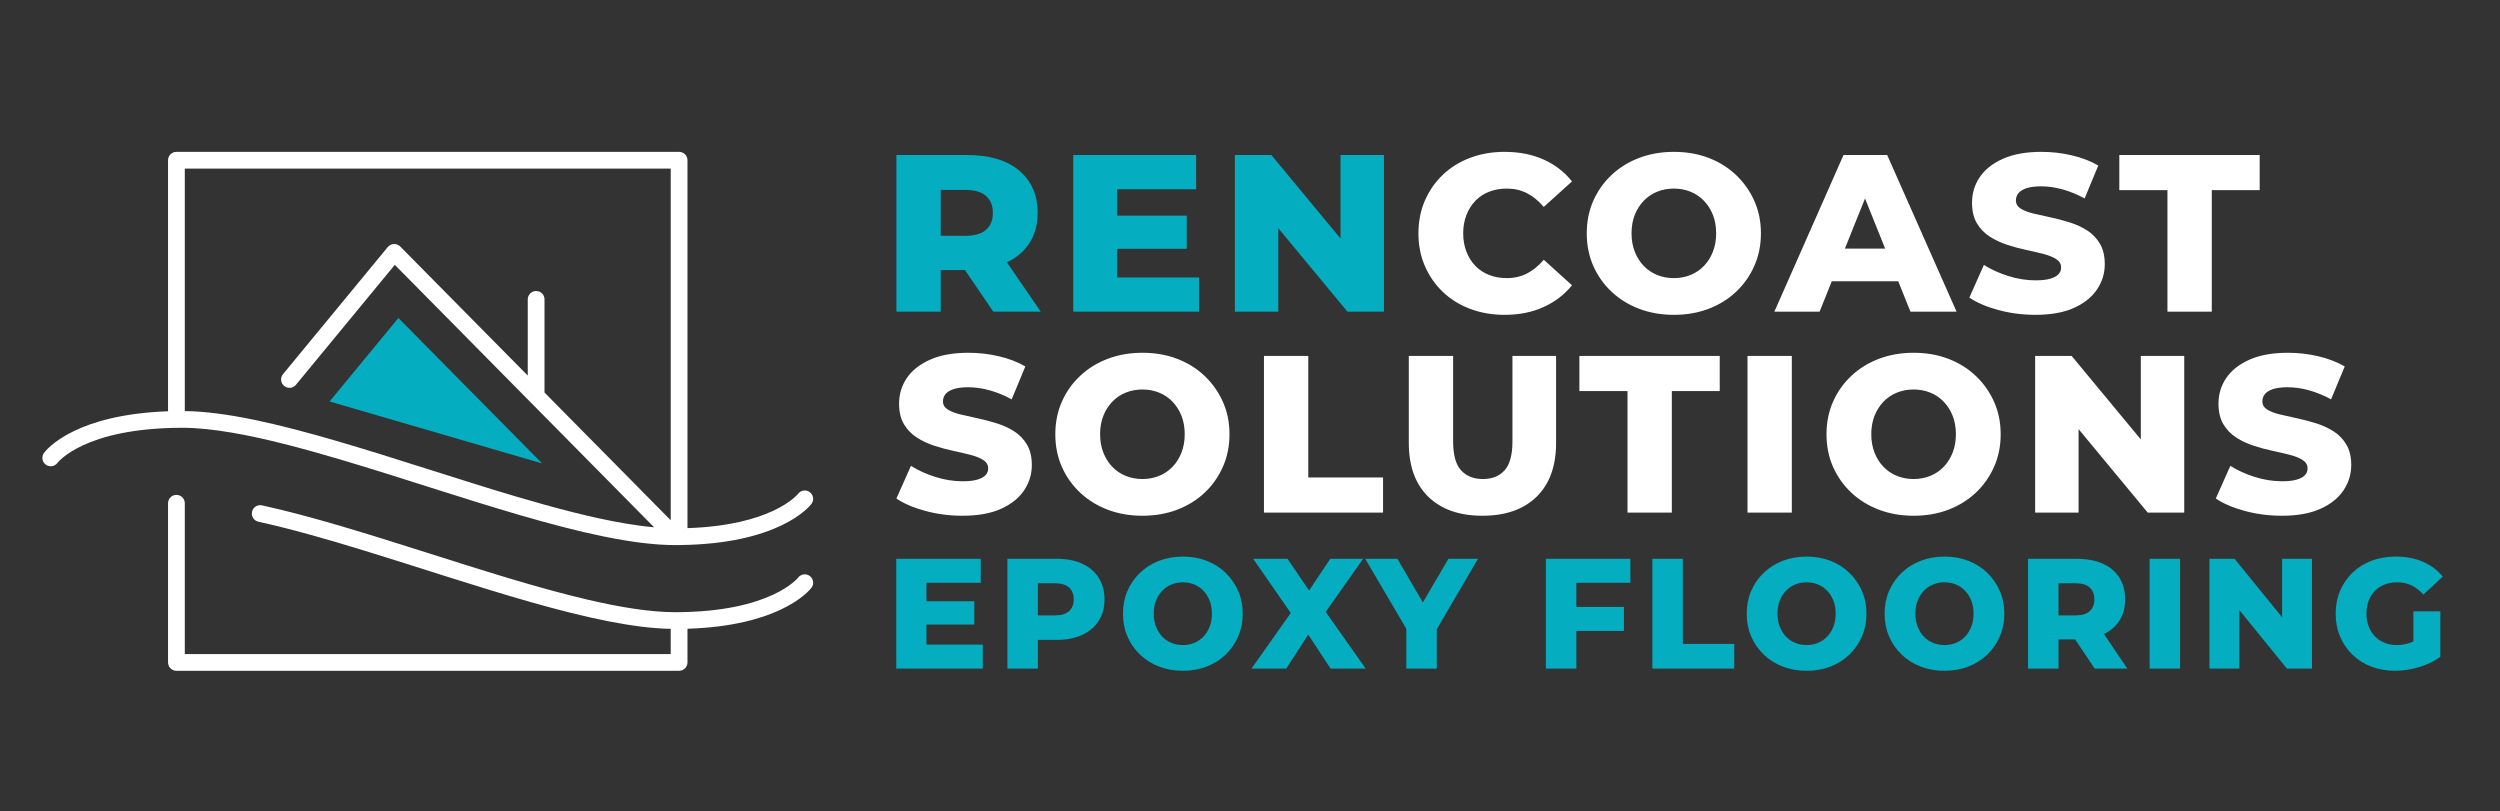
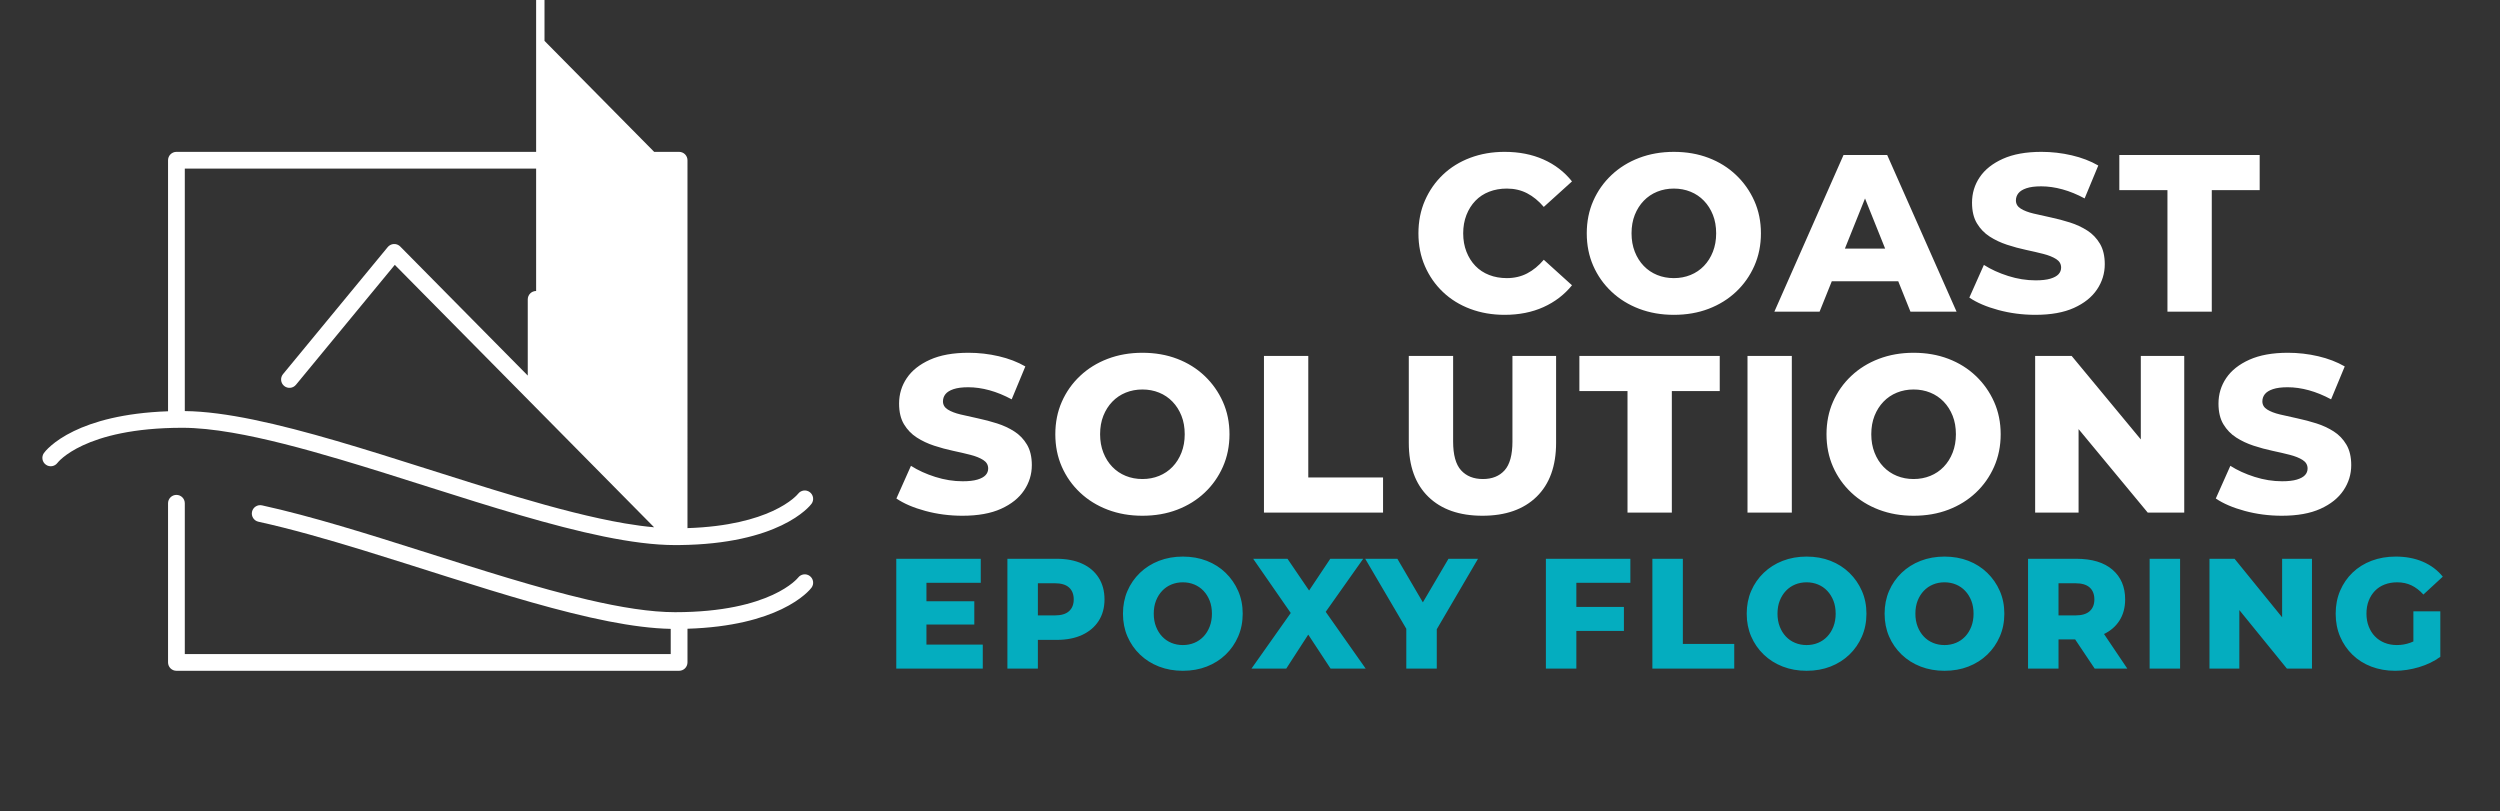
<svg xmlns="http://www.w3.org/2000/svg" id="a" data-name="Layer 1" width="1540.541" height="500" viewBox="0 0 1540.541 500">
  <rect x="0" y="0" width="1540.541" height="500" fill="#333333" stroke="none" />
  <g>
-     <polygon points="245.495 195.945 203.088 247.398 334.086 285.602 245.495 195.945" fill="#04adbf" />
    <g>
-       <path d="M143.114,266.642c19.829,3.398,42.588,9.399,66.561,16.506,35.969,10.659,74.675,23.793,110.761,34.296,18.047,5.251,35.443,9.846,51.564,13.142,16.126,3.292,30.967,5.298,44.017,5.303.784,0,1.555-.006,2.326-.013.045.001.088.013.133.013.05,0,.099-.013.15-.015,30.453-.312,50.463-6.117,63.043-12.158,12.939-6.202,17.957-12.643,18.393-13.242,1.699-2.289,1.221-5.523-1.068-7.223-2.274-1.688-5.476-1.223-7.184,1.026l-.004-.003c-.085.098-4.2,5.34-15.684,10.641-10.47,4.824-27.118,9.697-52.482,10.523V99.055c0-.053-.014-.104-.016-.157.002-.053.016-.104.016-.156,0-1.359-.551-2.689-1.512-3.651-.961-.961-2.291-1.512-3.651-1.512H108.715c-1.359,0-2.689.551-3.651,1.512s-1.512,2.291-1.512,3.651c0,.053.014.104.016.156-.002.053-.016.104-.016.157v154.382c-27.765.974-46.222,6.488-58.059,12.219-13.053,6.308-17.985,12.877-18.424,13.509-1.653,2.323-1.11,5.546,1.213,7.2,2.306,1.641,5.495,1.113,7.159-1.166l.005.003c.067-.077,4.061-5.384,15.635-10.768,11.575-5.374,30.795-10.821,61.31-10.824,9.028-.002,19.397,1.088,30.724,3.031ZM330.373,179.316c-2.851,0-5.163,2.311-5.163,5.163v46.952l-78.6-79.545c-.063-.064-.138-.108-.203-.168-.066-.06-.116-.13-.186-.187-.067-.055-.143-.09-.212-.142-.146-.109-.294-.208-.448-.299-.143-.085-.287-.162-.435-.232-.155-.073-.312-.137-.472-.193-.158-.056-.316-.105-.478-.145-.16-.04-.32-.07-.482-.094-.166-.024-.33-.042-.496-.051-.164-.008-.327-.007-.491,0-.165.007-.327.021-.49.044-.165.023-.327.056-.49.095-.16.039-.316.083-.472.137-.157.054-.31.117-.462.187-.155.071-.305.149-.454.235-.141.083-.277.173-.412.27-.145.105-.284.217-.419.338-.064.057-.137.099-.199.16-.064.063-.108.138-.168.203-.06.066-.13.116-.187.186l-64.558,78.328c-1.813,2.2-1.5,5.454.7,7.267s5.454,1.5,7.267-.7l60.921-73.915,159.796,161.717c-5.687-.512-11.718-1.317-18.054-2.398-19.96-3.398-42.81-9.4-66.836-16.506-36.049-10.658-74.748-23.792-110.743-34.294-18.001-5.251-35.33-9.846-51.363-13.142-15.433-3.168-29.639-5.127-42.207-5.275V103.905h299.435v216.688l-77.777-78.712v-57.401c0-2.851-2.311-5.163-5.163-5.163Z" fill="#fff" />
+       <path d="M143.114,266.642c19.829,3.398,42.588,9.399,66.561,16.506,35.969,10.659,74.675,23.793,110.761,34.296,18.047,5.251,35.443,9.846,51.564,13.142,16.126,3.292,30.967,5.298,44.017,5.303.784,0,1.555-.006,2.326-.013.045.001.088.013.133.013.05,0,.099-.013.15-.015,30.453-.312,50.463-6.117,63.043-12.158,12.939-6.202,17.957-12.643,18.393-13.242,1.699-2.289,1.221-5.523-1.068-7.223-2.274-1.688-5.476-1.223-7.184,1.026l-.004-.003c-.085.098-4.2,5.34-15.684,10.641-10.47,4.824-27.118,9.697-52.482,10.523V99.055c0-.053-.014-.104-.016-.157.002-.053.016-.104.016-.156,0-1.359-.551-2.689-1.512-3.651-.961-.961-2.291-1.512-3.651-1.512H108.715c-1.359,0-2.689.551-3.651,1.512s-1.512,2.291-1.512,3.651c0,.053.014.104.016.156-.002.053-.016.104-.016.157v154.382c-27.765.974-46.222,6.488-58.059,12.219-13.053,6.308-17.985,12.877-18.424,13.509-1.653,2.323-1.11,5.546,1.213,7.2,2.306,1.641,5.495,1.113,7.159-1.166l.005.003c.067-.077,4.061-5.384,15.635-10.768,11.575-5.374,30.795-10.821,61.31-10.824,9.028-.002,19.397,1.088,30.724,3.031ZM330.373,179.316c-2.851,0-5.163,2.311-5.163,5.163v46.952l-78.6-79.545c-.063-.064-.138-.108-.203-.168-.066-.06-.116-.13-.186-.187-.067-.055-.143-.09-.212-.142-.146-.109-.294-.208-.448-.299-.143-.085-.287-.162-.435-.232-.155-.073-.312-.137-.472-.193-.158-.056-.316-.105-.478-.145-.16-.04-.32-.07-.482-.094-.166-.024-.33-.042-.496-.051-.164-.008-.327-.007-.491,0-.165.007-.327.021-.49.044-.165.023-.327.056-.49.095-.16.039-.316.083-.472.137-.157.054-.31.117-.462.187-.155.071-.305.149-.454.235-.141.083-.277.173-.412.27-.145.105-.284.217-.419.338-.064.057-.137.099-.199.16-.064.063-.108.138-.168.203-.06.066-.13.116-.187.186l-64.558,78.328c-1.813,2.2-1.5,5.454.7,7.267s5.454,1.5,7.267-.7l60.921-73.915,159.796,161.717c-5.687-.512-11.718-1.317-18.054-2.398-19.96-3.398-42.81-9.4-66.836-16.506-36.049-10.658-74.748-23.792-110.743-34.294-18.001-5.251-35.33-9.846-51.363-13.142-15.433-3.168-29.639-5.127-42.207-5.275V103.905h299.435l-77.777-78.712v-57.401c0-2.851-2.311-5.163-5.163-5.163Z" fill="#fff" />
      <path d="M498.993,354.927c-2.274-1.688-5.476-1.223-7.184,1.026l-.004-.003c-.085.098-4.2,5.34-15.684,10.641-11.485,5.292-30.399,10.645-60.104,10.648-14.942.008-33.4-2.93-53.801-7.693-30.618-7.137-65.639-18.33-100.55-29.41-34.924-11.079-69.735-22.047-100.218-28.731-2.785-.61-5.538,1.153-6.148,3.938-.61,2.785,1.153,5.538,3.938,6.148,19.859,4.352,41.872,10.639,64.671,17.629,34.206,10.486,70.178,22.55,103.57,32.024,16.699,4.737,32.756,8.828,47.666,11.747,13.829,2.704,26.649,4.389,38.168,4.625v15.511H113.878v-92.904c0-2.851-2.311-5.163-5.163-5.163s-5.163,2.311-5.163,5.163v98.066c0,1.359.551,2.689,1.512,3.651s2.291,1.512,3.651,1.512h309.761c1.36,0,2.689-.551,3.651-1.512.961-.961,1.512-2.291,1.512-3.651v-20.746c27.653-.86,46.154-6.35,58.03-12.053,12.939-6.202,17.957-12.643,18.393-13.242,1.699-2.289,1.221-5.523-1.068-7.223Z" fill="#fff" />
    </g>
  </g>
  <g>
    <g>
-       <path d="M634.173,150.069c3.493-5.287,5.241-11.565,5.241-18.83,0-11.035-3.792-19.748-11.379-26.142-7.587-6.389-18.416-9.587-32.486-9.587h-43.177v96.562h27.313v-25.657h14.911l17.506,25.657h29.246l-20.867-30.406c5.836-2.776,10.41-6.631,13.694-11.598ZM607.618,120.756c2.805,2.483,4.208,5.978,4.208,10.483,0,4.414-1.403,7.862-4.208,10.347-2.807,2.483-7.059,3.723-12.76,3.723h-15.174v-28.278h15.174c5.701,0,9.954,1.242,12.76,3.725ZM688.383,170.968h50.487v21.105h-77.525v-96.562h75.732v21.107h-48.695v16.278h42.9v20.414h-42.9v17.659ZM852.814,95.51v96.562h-22.486l-42.625-51.459v51.459h-26.761v-96.562h22.486l42.625,51.46v-51.46h26.761Z" fill="#04adbf" />
      <path d="M903.646,132.481c-1.334,3.403-2,7.171-2,11.31s.666,7.911,2,11.312c1.332,3.403,3.173,6.324,5.519,8.76,2.344,2.438,5.171,4.3,8.483,5.587,3.31,1.289,6.941,1.931,10.897,1.931,4.599,0,8.76-.965,12.485-2.896,3.723-1.933,7.149-4.736,10.276-8.416l17.382,15.726c-4.691,5.794-10.552,10.277-17.587,13.451-7.035,3.171-15.015,4.758-23.934,4.758-7.634,0-14.691-1.22-21.174-3.656-6.483-2.434-12.094-5.907-16.83-10.414-4.737-4.506-8.438-9.815-11.104-15.934-2.668-6.114-4-12.85-4-20.209s1.332-14.092,4-20.209c2.666-6.114,6.367-11.426,11.104-15.934,4.735-4.503,10.347-7.976,16.83-10.414,6.483-2.436,13.54-3.656,21.174-3.656,8.919,0,16.899,1.566,23.934,4.691,7.035,3.128,12.897,7.634,17.587,13.518l-17.382,15.726c-3.126-3.676-6.552-6.483-10.276-8.414-3.725-1.931-7.886-2.896-12.485-2.896-3.955,0-7.587.644-10.897,1.931-3.312,1.289-6.139,3.151-8.483,5.587-2.346,2.438-4.187,5.359-5.519,8.76ZM1081.044,123.791c2.711,6.07,4.069,12.738,4.069,20.001s-1.358,13.956-4.069,20.072c-2.713,6.116-6.462,11.428-11.243,15.932-4.782,4.507-10.414,8-16.897,10.485-6.485,2.483-13.636,3.723-21.451,3.723-7.725,0-14.852-1.241-21.382-3.723-6.53-2.485-12.208-6.002-17.036-10.554-4.829-4.552-8.577-9.862-11.243-15.932-2.668-6.07-4-12.736-4-20.003s1.332-13.931,4-20.001c2.666-6.069,6.414-11.381,11.243-15.933,4.827-4.552,10.506-8.07,17.036-10.552,6.53-2.483,13.656-3.725,21.382-3.725,7.815,0,14.966,1.242,21.451,3.725,6.483,2.483,12.115,6,16.897,10.552,4.78,4.552,8.53,9.864,11.243,15.933ZM1057.526,143.792c0-4.229-.67-8.023-2.002-11.379-1.334-3.357-3.172-6.253-5.518-8.691-2.344-2.436-5.104-4.298-8.275-5.587-3.173-1.287-6.601-1.931-10.278-1.931s-7.104.644-10.277,1.931c-3.173,1.289-5.931,3.151-8.275,5.587-2.346,2.438-4.187,5.334-5.52,8.691-1.334,3.357-2,7.151-2,11.379,0,4.139.666,7.911,2,11.312,1.332,3.403,3.173,6.324,5.52,8.76,2.344,2.438,5.102,4.3,8.275,5.587,3.173,1.289,6.597,1.931,10.277,1.931s7.104-.642,10.278-1.931c3.171-1.287,5.931-3.149,8.275-5.587,2.346-2.436,4.184-5.357,5.518-8.76,1.332-3.401,2.002-7.173,2.002-11.312ZM1162.914,95.51l42.761,96.562h-28.417l-7.529-18.76h-40.946l-7.529,18.76h-27.865l42.625-96.562h26.899ZM1161.647,153.173l-12.391-30.875-12.391,30.875h24.782ZM1286.235,142.068c-3.22-2.069-6.782-3.725-10.691-4.968-3.91-1.24-7.817-2.275-11.725-3.102-3.91-.829-7.497-1.633-10.76-2.415-3.265-.78-5.886-1.792-7.862-3.035-1.98-1.24-2.965-2.919-2.965-5.035,0-1.656.503-3.125,1.517-4.414,1.01-1.287,2.666-2.322,4.966-3.104,2.298-.78,5.332-1.173,9.104-1.173,4.229,0,8.597.621,13.104,1.863,4.505,1.241,9.058,3.104,13.656,5.587l8.416-20.278c-4.784-2.76-10.232-4.85-16.347-6.277-6.118-1.424-12.347-2.139-18.691-2.139-9.473,0-17.382,1.427-23.728,4.277-6.345,2.851-11.105,6.621-14.276,11.31-3.173,4.691-4.76,9.933-4.76,15.726,0,5.153,1.01,9.405,3.035,12.76,2.022,3.358,4.642,6.07,7.864,8.139,3.216,2.069,6.78,3.749,10.689,5.035,3.908,1.289,7.817,2.346,11.725,3.173,3.909.827,7.471,1.656,10.691,2.483,3.218.829,5.839,1.886,7.864,3.173,2.021,1.289,3.035,3.035,3.035,5.243,0,1.564-.531,2.921-1.587,4.069-1.059,1.151-2.737,2.067-5.035,2.758-2.299.69-5.334,1.035-9.104,1.035-5.611,0-11.243-.896-16.899-2.691-5.656-1.792-10.646-4.069-14.966-6.827l-8.968,20.139c4.599,3.128,10.552,5.68,17.864,7.656,7.312,1.976,14.919,2.965,22.83,2.965,9.563,0,17.496-1.426,23.795-4.275,6.298-2.85,11.035-6.644,14.208-11.381,3.173-4.736,4.76-9.909,4.76-15.518,0-5.057-.99-9.265-2.965-12.622-1.979-3.357-4.576-6.069-7.794-8.139ZM1305.961,95.51v21.659h29.657v74.903h27.315v-74.903h29.519v-21.659h-86.491Z" fill="#fff" />
    </g>
    <path d="M632.863,274.013c1.976,3.357,2.966,7.564,2.966,12.622,0,5.609-1.587,10.783-4.76,15.518-3.173,4.737-7.911,8.532-14.208,11.381-6.3,2.849-14.233,4.275-23.795,4.275-7.911,0-15.518-.99-22.83-2.965-7.312-1.976-13.265-4.528-17.864-7.656l8.968-20.14c4.32,2.758,9.31,5.035,14.966,6.827,5.656,1.794,11.288,2.69,16.899,2.69,3.77,0,6.805-.344,9.104-1.035,2.298-.69,3.976-1.607,5.035-2.758,1.055-1.149,1.587-2.505,1.587-4.069,0-2.208-1.014-3.953-3.035-5.243-2.024-1.287-4.646-2.344-7.864-3.173-3.22-.827-6.782-1.656-10.691-2.483-3.908-.827-7.817-1.884-11.725-3.173-3.909-1.285-7.473-2.966-10.689-5.035-3.222-2.069-5.841-4.78-7.864-8.139-2.024-3.355-3.035-7.607-3.035-12.76,0-5.793,1.587-11.035,4.76-15.726,3.171-4.689,7.931-8.459,14.276-11.31,6.346-2.849,14.255-4.277,23.728-4.277,6.345,0,12.573.715,18.691,2.139,6.114,1.427,11.563,3.517,16.347,6.277l-8.416,20.278c-4.599-2.483-9.151-4.346-13.656-5.587-4.507-1.242-8.876-1.863-13.104-1.863-3.772,0-6.807.393-9.104,1.173-2.299.782-3.955,1.817-4.966,3.104-1.014,1.289-1.517,2.758-1.517,4.414,0,2.116.986,3.794,2.965,5.035,1.976,1.242,4.597,2.255,7.862,3.035,3.263.782,6.85,1.587,10.76,2.415,3.908.827,7.815,1.862,11.726,3.102,3.909,1.242,7.471,2.898,10.691,4.968,3.218,2.069,5.815,4.782,7.794,8.139ZM753.561,247.596c2.711,6.07,4.069,12.738,4.069,20.001s-1.358,13.956-4.069,20.072c-2.713,6.116-6.462,11.428-11.243,15.932-4.782,4.507-10.414,8-16.897,10.485-6.485,2.483-13.636,3.723-21.451,3.723-7.725,0-14.852-1.241-21.382-3.723-6.53-2.485-12.208-6.002-17.035-10.554-4.829-4.552-8.577-9.862-11.243-15.932-2.668-6.069-4-12.736-4-20.003s1.332-13.931,4-20.001c2.666-6.069,6.414-11.381,11.243-15.933,4.827-4.552,10.506-8.07,17.035-10.552,6.53-2.483,13.656-3.725,21.382-3.725,7.815,0,14.966,1.242,21.451,3.725,6.483,2.483,12.115,6,16.897,10.552,4.78,4.552,8.53,9.864,11.243,15.933ZM730.043,267.597c0-4.229-.67-8.023-2.002-11.379-1.334-3.357-3.171-6.253-5.518-8.691-2.344-2.436-5.104-4.298-8.275-5.587-3.173-1.287-6.601-1.931-10.277-1.931s-7.104.644-10.277,1.931c-3.173,1.289-5.931,3.151-8.275,5.587-2.346,2.438-4.187,5.334-5.519,8.691-1.334,3.357-2,7.151-2,11.379,0,4.139.666,7.911,2,11.312,1.332,3.403,3.173,6.324,5.519,8.76,2.344,2.438,5.102,4.3,8.275,5.587,3.173,1.289,6.597,1.931,10.277,1.931s7.104-.642,10.277-1.931c3.171-1.287,5.931-3.149,8.275-5.587,2.346-2.436,4.184-5.357,5.518-8.76,1.332-3.401,2.002-7.173,2.002-11.312ZM806.187,219.316h-27.313v96.562h73.386v-21.657h-46.073v-74.905ZM931.993,272.011c0,8.277-1.611,14.208-4.829,17.795-3.22,3.587-7.679,5.381-13.38,5.381s-10.187-1.794-13.451-5.381c-3.265-3.587-4.896-9.518-4.896-17.795v-52.695h-27.313v53.524c0,14.347,4,25.429,12.001,33.244,8,7.819,19.127,11.726,33.382,11.726s25.382-3.907,33.382-11.726c8.002-7.815,12.002-18.897,12.002-33.244v-53.524h-26.899v52.695ZM973.239,240.975h29.657v74.904h27.315v-74.904h29.519v-21.659h-86.491v21.659ZM1076.835,315.879h27.313v-96.562h-27.313v96.562ZM1228.778,247.596c2.711,6.07,4.07,12.738,4.07,20.001s-1.358,13.956-4.07,20.072c-2.713,6.116-6.462,11.428-11.243,15.932-4.783,4.507-10.414,8-16.897,10.485-6.485,2.483-13.636,3.723-21.451,3.723-7.725,0-14.852-1.241-21.382-3.723-6.53-2.485-12.208-6.002-17.035-10.554-4.829-4.552-8.577-9.862-11.243-15.932-2.668-6.069-4-12.736-4-20.003s1.332-13.931,4-20.001c2.666-6.069,6.414-11.381,11.243-15.933,4.827-4.552,10.506-8.07,17.035-10.552,6.53-2.483,13.656-3.725,21.382-3.725,7.815,0,14.966,1.242,21.451,3.725,6.483,2.483,12.115,6,16.897,10.552,4.78,4.552,8.53,9.864,11.243,15.933ZM1205.26,267.597c0-4.229-.67-8.023-2.002-11.379-1.334-3.357-3.171-6.253-5.518-8.691-2.344-2.436-5.104-4.298-8.276-5.587-3.173-1.287-6.601-1.931-10.277-1.931s-7.104.644-10.278,1.931c-3.173,1.289-5.931,3.151-8.275,5.587-2.346,2.438-4.187,5.334-5.52,8.691-1.334,3.357-2,7.151-2,11.379,0,4.139.666,7.911,2,11.312,1.332,3.403,3.173,6.324,5.52,8.76,2.344,2.438,5.102,4.3,8.275,5.587,3.173,1.289,6.597,1.931,10.278,1.931s7.104-.642,10.277-1.931c3.171-1.287,5.931-3.149,8.276-5.587,2.346-2.436,4.184-5.357,5.518-8.76,1.332-3.401,2.002-7.173,2.002-11.312ZM1319.202,270.777l-42.625-51.46h-22.486v96.562h26.761v-51.459l42.625,51.459h22.486v-96.562h-26.761v51.46ZM1445.904,274.013c-1.98-3.357-4.576-6.07-7.795-8.139-3.22-2.069-6.782-3.725-10.691-4.968-3.91-1.24-7.817-2.275-11.726-3.102-3.91-.829-7.497-1.633-10.76-2.415-3.265-.78-5.886-1.792-7.862-3.035-1.979-1.24-2.965-2.919-2.965-5.035,0-1.656.503-3.125,1.517-4.414,1.01-1.287,2.666-2.322,4.966-3.104,2.298-.78,5.332-1.173,9.104-1.173,4.228,0,8.597.621,13.104,1.863,4.505,1.241,9.057,3.104,13.656,5.587l8.416-20.278c-4.784-2.76-10.232-4.85-16.347-6.277-6.118-1.424-12.347-2.139-18.691-2.139-9.473,0-17.381,1.428-23.728,4.277-6.345,2.851-11.104,6.621-14.276,11.31-3.173,4.691-4.76,9.933-4.76,15.726,0,5.153,1.01,9.406,3.035,12.76,2.023,3.358,4.642,6.07,7.864,8.139,3.216,2.069,6.781,3.749,10.689,5.035,3.909,1.289,7.817,2.346,11.725,3.173,3.909.827,7.471,1.656,10.691,2.483,3.218.829,5.839,1.886,7.864,3.173,2.021,1.289,3.035,3.035,3.035,5.243,0,1.564-.531,2.921-1.587,4.069-1.059,1.151-2.737,2.068-5.035,2.758-2.299.69-5.334,1.035-9.104,1.035-5.611,0-11.243-.896-16.899-2.69-5.656-1.792-10.646-4.069-14.966-6.827l-8.968,20.14c4.599,3.128,10.552,5.68,17.864,7.656,7.312,1.976,14.919,2.965,22.83,2.965,9.563,0,17.496-1.426,23.795-4.275,6.298-2.85,11.035-6.644,14.208-11.381,3.173-4.735,4.76-9.909,4.76-15.518,0-5.057-.99-9.265-2.965-12.622Z" fill="#fff" />
    <path d="M570.891,397.208h34.709v14.791h-53.297v-67.67h52.064v14.791h-33.477v11.407h29.494v14.308h-29.494v12.374ZM677.01,355.978c2.402,3.77,3.604,8.234,3.604,13.389,0,5.092-1.202,9.507-3.604,13.244-2.403,3.739-5.801,6.622-10.194,8.653-4.395,2.03-9.626,3.045-15.695,3.045h-11.57v17.691h-18.777v-67.67h30.347c6.069,0,11.3,1,15.695,2.997,4.393,1.998,7.791,4.882,10.194,8.652ZM661.647,369.367c0-3.157-.964-5.607-2.892-7.347-1.929-1.74-4.853-2.61-8.772-2.61h-10.432v19.817h10.432c3.919,0,6.843-.87,8.772-2.61,1.928-1.74,2.892-4.157,2.892-7.25ZM762.977,364.147c1.864,4.254,2.798,8.927,2.798,14.017s-.933,9.781-2.798,14.066c-1.865,4.287-4.442,8.009-7.729,11.165-3.288,3.159-7.16,5.607-11.618,7.347-4.457,1.74-9.374,2.61-14.746,2.61-5.311,0-10.211-.87-14.7-2.61-4.49-1.74-8.393-4.205-11.712-7.395-3.319-3.19-5.896-6.912-7.729-11.165-1.835-4.254-2.75-8.926-2.75-14.018s.915-9.764,2.75-14.017c1.833-4.254,4.409-7.975,7.729-11.165s7.222-5.655,11.712-7.395c4.488-1.74,9.389-2.611,14.7-2.611,5.373,0,10.29.871,14.746,2.611,4.458,1.74,8.329,4.205,11.618,7.395,3.286,3.19,5.863,6.912,7.729,11.165ZM746.808,378.164c0-2.963-.459-5.622-1.375-7.975-.917-2.352-2.182-4.382-3.793-6.09-1.612-1.707-3.509-3.012-5.69-3.915-2.181-.902-4.537-1.354-7.065-1.354s-4.884.452-7.065,1.354c-2.181.903-4.077,2.208-5.69,3.915-1.612,1.708-2.877,3.738-3.793,6.09-.917,2.354-1.375,5.012-1.375,7.975,0,2.9.458,5.544,1.375,7.927.916,2.385,2.181,4.432,3.793,6.138,1.612,1.708,3.509,3.014,5.69,3.915,2.182.903,4.536,1.354,7.065,1.354s4.884-.45,7.065-1.354c2.182-.901,4.078-2.207,5.69-3.915,1.612-1.707,2.876-3.753,3.793-6.138.916-2.384,1.375-5.027,1.375-7.927ZM840.03,344.329h-20.294l-13.052,19.561-13.312-19.561h-21.148l23.159,33.404-24.203,34.266h21.433l13.548-20.936,13.764,20.936h21.622l-24.625-34.981,23.108-32.689ZM892.569,344.329l-15.778,26.852-15.708-26.852h-19.82l25.321,43.129v24.541h18.777v-24.241l25.415-43.429h-18.208ZM952.597,411.999h18.777v-23.201h29.304v-14.791h-29.304v-14.887h33.287v-14.791h-52.064v67.67ZM1036.999,344.329h-18.777v67.67h50.452v-15.178h-31.675v-52.492ZM1147.338,364.147c1.864,4.254,2.798,8.927,2.798,14.017s-.933,9.781-2.798,14.066c-1.865,4.287-4.442,8.009-7.729,11.165-3.288,3.159-7.16,5.607-11.618,7.347-4.457,1.74-9.374,2.61-14.746,2.61-5.311,0-10.211-.87-14.7-2.61-4.49-1.74-8.393-4.205-11.712-7.395-3.319-3.19-5.896-6.912-7.729-11.165-1.835-4.254-2.75-8.926-2.75-14.018s.915-9.764,2.75-14.017c1.833-4.254,4.409-7.975,7.729-11.165,3.319-3.19,7.222-5.655,11.712-7.395,4.488-1.74,9.389-2.611,14.7-2.611,5.373,0,10.29.871,14.746,2.611,4.458,1.74,8.329,4.205,11.618,7.395,3.286,3.19,5.863,6.912,7.729,11.165ZM1131.169,378.164c0-2.963-.459-5.622-1.375-7.975-.917-2.352-2.182-4.382-3.793-6.09-1.612-1.707-3.509-3.012-5.69-3.915-2.181-.902-4.537-1.354-7.065-1.354s-4.884.452-7.065,1.354c-2.181.903-4.077,2.208-5.69,3.915-1.612,1.708-2.877,3.738-3.793,6.09-.917,2.354-1.375,5.012-1.375,7.975,0,2.9.458,5.544,1.375,7.927.916,2.385,2.181,4.432,3.793,6.138,1.612,1.708,3.509,3.014,5.69,3.915,2.182.903,4.536,1.354,7.065,1.354s4.884-.45,7.065-1.354c2.182-.901,4.078-2.207,5.69-3.915,1.612-1.707,2.876-3.753,3.793-6.138.916-2.384,1.375-5.027,1.375-7.927ZM1232.309,364.147c1.864,4.254,2.798,8.927,2.798,14.017s-.933,9.781-2.798,14.066c-1.865,4.287-4.442,8.009-7.729,11.165-3.288,3.159-7.16,5.607-11.618,7.347-4.457,1.74-9.374,2.61-14.746,2.61-5.311,0-10.211-.87-14.7-2.61-4.49-1.74-8.393-4.205-11.712-7.395-3.319-3.19-5.896-6.912-7.729-11.165-1.835-4.254-2.75-8.926-2.75-14.018s.915-9.764,2.75-14.017c1.833-4.254,4.409-7.975,7.729-11.165s7.222-5.655,11.712-7.395c4.488-1.74,9.389-2.611,14.7-2.611,5.373,0,10.29.871,14.746,2.611,4.458,1.74,8.329,4.205,11.618,7.395,3.286,3.19,5.863,6.912,7.729,11.165ZM1216.14,378.164c0-2.963-.459-5.622-1.375-7.975-.917-2.352-2.182-4.382-3.793-6.09-1.612-1.707-3.509-3.012-5.69-3.915-2.181-.902-4.537-1.354-7.065-1.354s-4.884.452-7.065,1.354c-2.181.903-4.077,2.208-5.69,3.915-1.612,1.708-2.877,3.738-3.793,6.09-.917,2.354-1.375,5.012-1.375,7.975,0,2.9.458,5.544,1.375,7.927.916,2.385,2.181,4.432,3.793,6.138,1.612,1.708,3.509,3.014,5.69,3.915,2.182.903,4.536,1.354,7.065,1.354s4.884-.45,7.065-1.354c2.182-.901,4.078-2.207,5.69-3.915,1.612-1.707,2.876-3.753,3.793-6.138.916-2.384,1.375-5.027,1.375-7.927ZM1296.534,390.691l14.346,21.308h-20.105l-12.036-17.981h-10.25v17.981h-18.777v-67.67h29.683c9.673,0,17.117,2.24,22.334,6.719,5.216,4.48,7.824,10.585,7.824,18.319,0,5.092-1.202,9.49-3.604,13.196-2.257,3.481-5.402,6.183-9.414,8.128ZM1278.92,359.41h-10.432v19.817h10.432c3.919,0,6.843-.87,8.772-2.61,1.928-1.74,2.892-4.157,2.892-7.25,0-3.157-.964-5.607-2.892-7.347-1.929-1.74-4.853-2.61-8.772-2.61ZM1324.63,411.999h18.777v-67.67h-18.777v67.67ZM1406.281,380.392l-29.304-36.062h-15.458v67.67h18.398v-36.062l29.304,36.062h15.458v-67.67h-18.398v36.062ZM1487.175,395.275c-.666.315-1.33.589-1.992.822-2.656.936-5.374,1.402-8.156,1.402s-5.327-.467-7.634-1.402c-2.309-.933-4.284-2.255-5.927-3.963-1.645-1.707-2.925-3.754-3.841-6.139-.917-2.383-1.375-4.994-1.375-7.83,0-2.963.458-5.622,1.375-7.975.916-2.352,2.196-4.382,3.841-6.09,1.643-1.707,3.634-3.012,5.975-3.915,2.338-.902,4.931-1.354,7.776-1.354,3.224,0,6.148.629,8.772,1.885,2.623,1.257,5.073,3.142,7.349,5.655l11.949-11.021c-3.225-3.995-7.302-7.058-12.234-9.184s-10.527-3.19-16.786-3.19c-5.374,0-10.322.855-14.842,2.562-4.521,1.708-8.425,4.142-11.712,7.299-3.288,3.159-5.849,6.88-7.682,11.165-1.835,4.287-2.75,9.007-2.75,14.162s.915,9.877,2.75,14.163c1.833,4.286,4.377,8.009,7.634,11.165,3.256,3.159,7.127,5.592,11.617,7.299,4.488,1.707,9.356,2.561,14.605,2.561,4.804,0,9.704-.741,14.699-2.223,4.994-1.482,9.389-3.608,13.182-6.38v-28.035h-16.596v18.561Z" fill="#04adbf" />
  </g>
</svg>